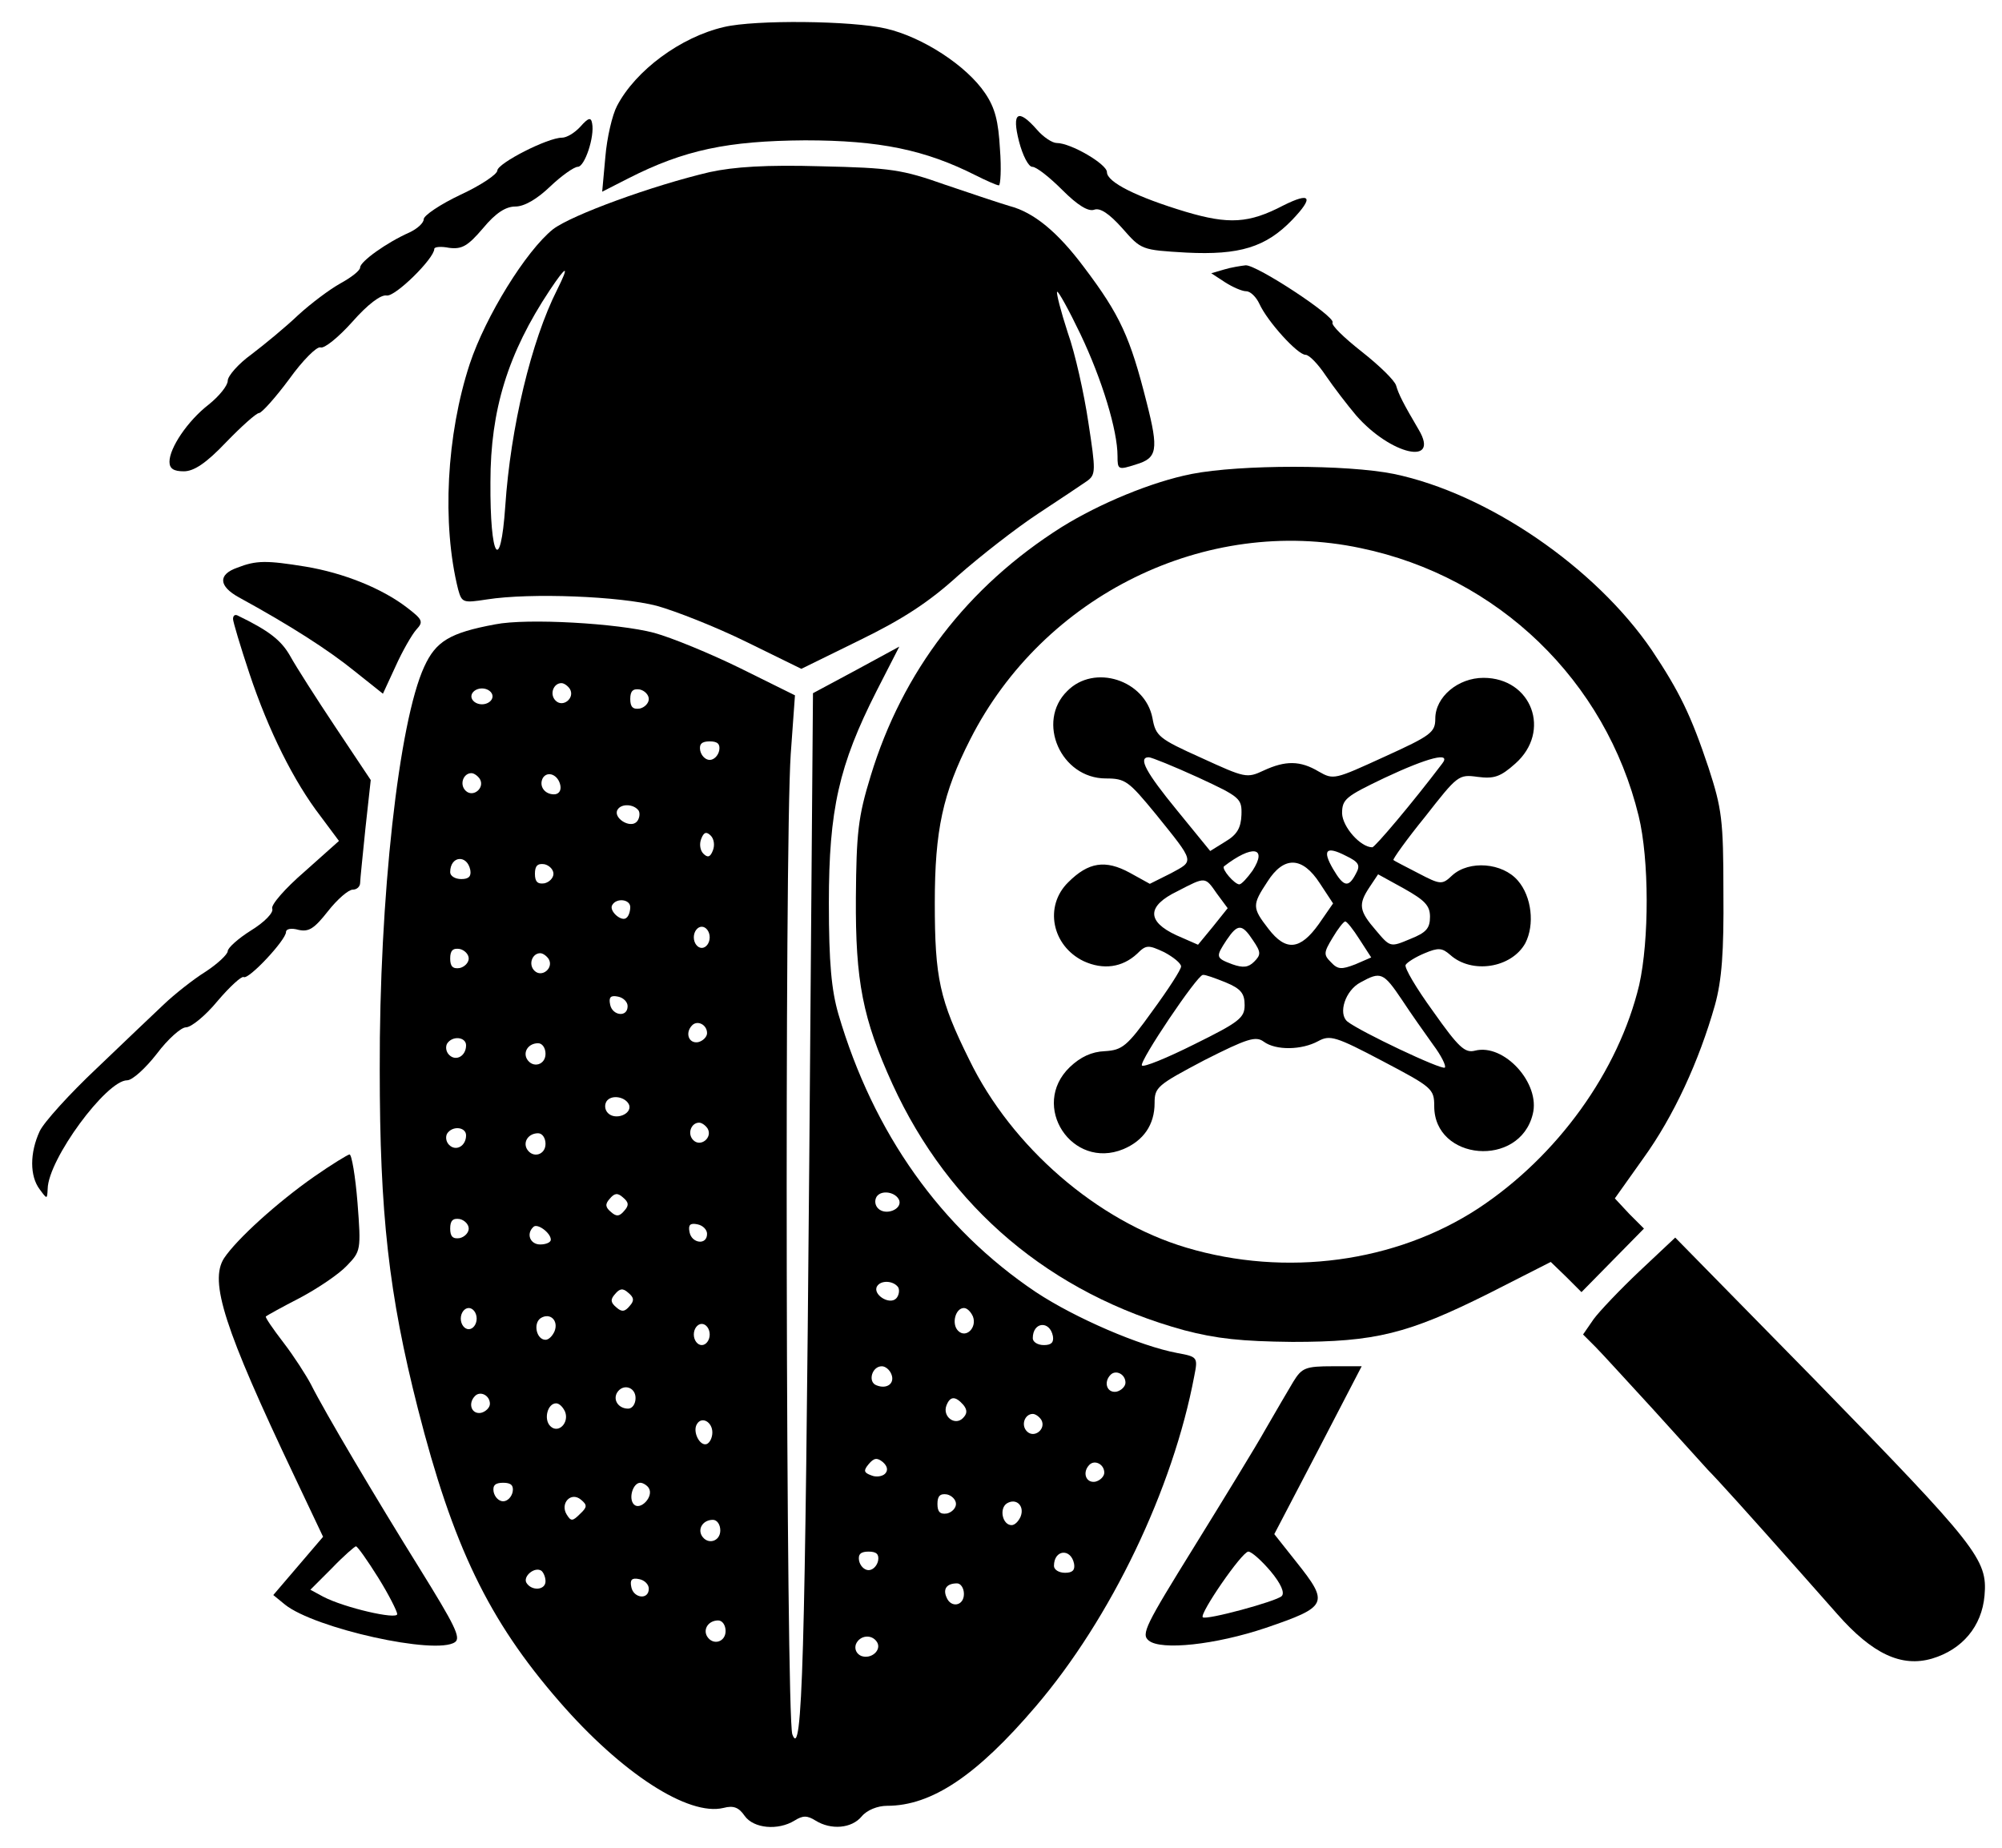
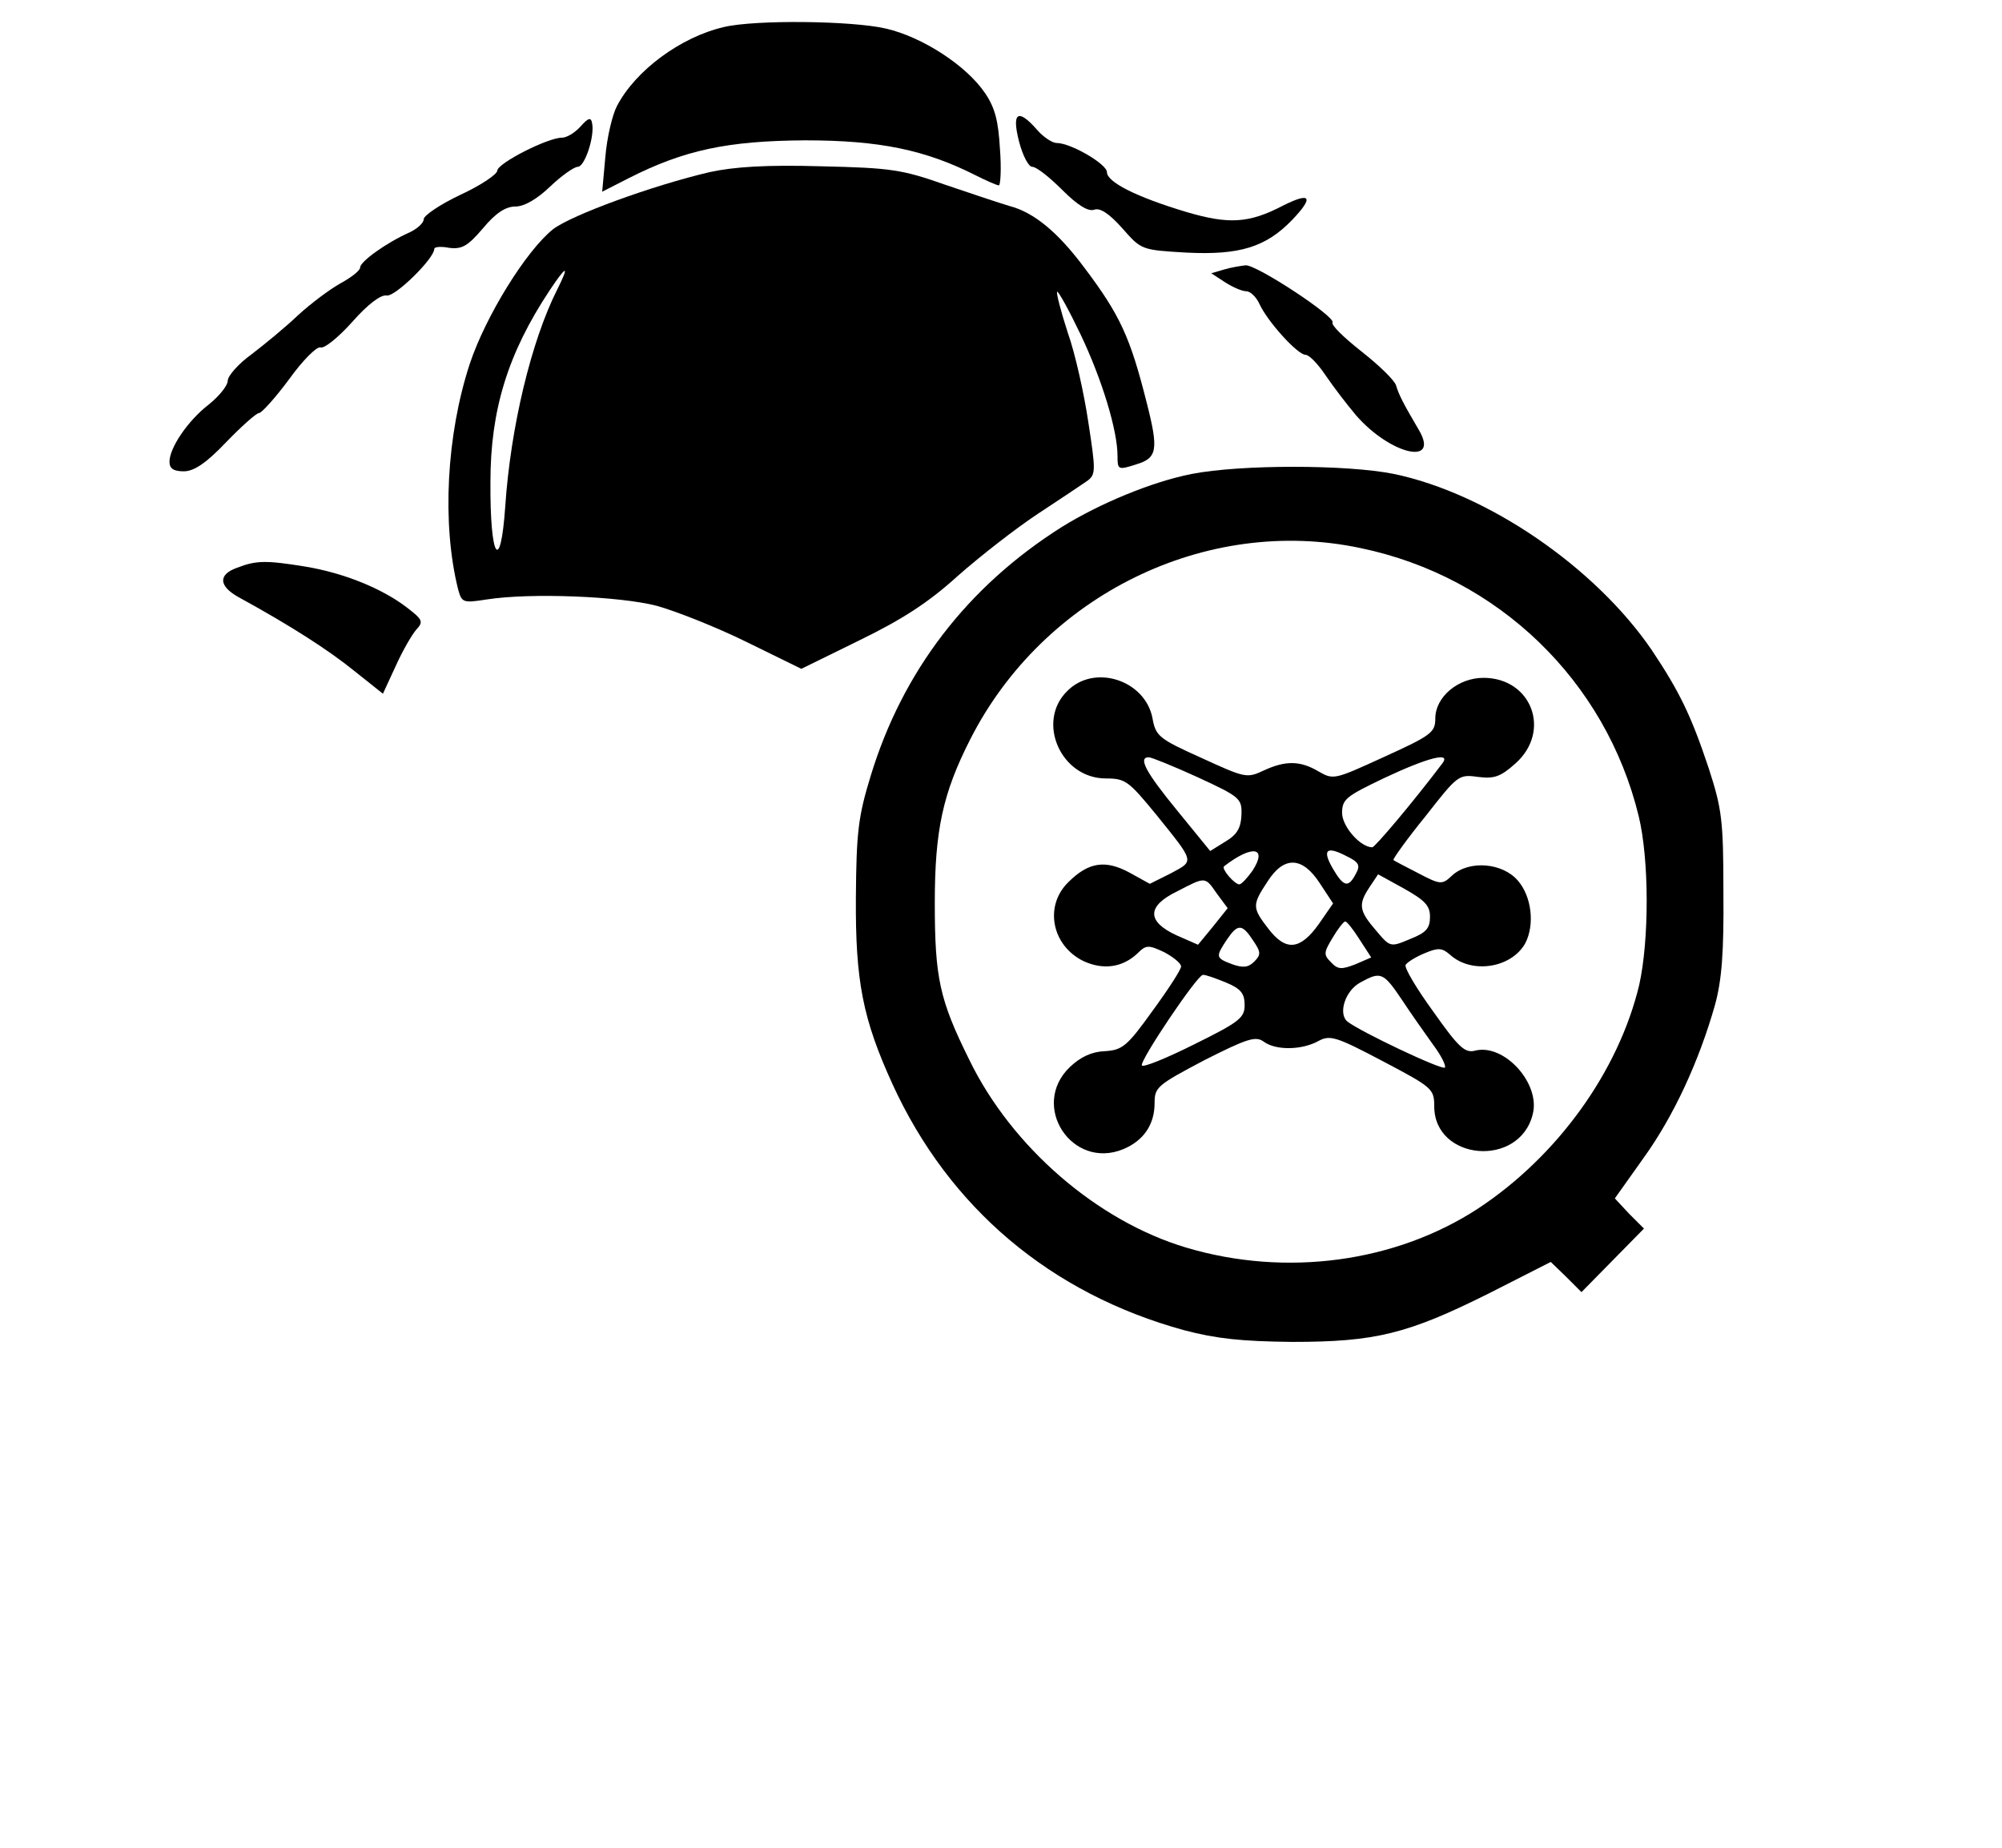
<svg xmlns="http://www.w3.org/2000/svg" version="1.0" width="378" height="349" viewBox="0 0 378 349" preserveAspectRatio="xMidYMid meet">
  <g fill="#000000" transform="translate(0,349) scale(0.1,-0.1)" stroke="none">
    <path d="M1367 3439 c-82 -19 -167 -82 -202 -149 -9 -17 -19 -60 -22 -96 l-6 -66 49 25 c106 54 188 71 334 72 141 0 227 -18 322 -66 20 -10 40 -19 44 -19 3 0 5 31 2 69 -3 52 -9 77 -28 105 -35 52 -118 106 -187 122 -64 15 -247 17 -306 3z" />
    <path d="M1096 3251 c-11 -12 -26 -21 -35 -21 -27 0 -121 -48 -122 -62 0 -7 -31 -28 -70 -46 -38 -18 -69 -39 -69 -46 0 -7 -12 -18 -27 -25 -43 -19 -93 -55 -93 -66 0 -6 -17 -19 -37 -30 -20 -11 -56 -38 -80 -60 -23 -22 -63 -55 -88 -74 -25 -18 -45 -41 -45 -50 0 -9 -16 -29 -36 -45 -40 -31 -74 -82 -74 -108 0 -13 8 -18 27 -18 19 0 42 15 80 55 29 30 57 55 62 55 5 0 31 29 57 64 25 35 52 62 59 60 7 -3 34 19 60 48 29 33 54 52 65 50 16 -3 90 70 90 88 0 4 13 5 28 2 24 -3 35 3 64 37 24 29 43 41 61 41 17 0 41 14 66 38 21 20 45 37 52 37 13 0 32 57 27 82 -2 12 -7 11 -22 -6z" />
    <path d="M1924 3223 c7 -27 18 -48 25 -48 8 0 33 -20 57 -44 29 -29 49 -41 60 -37 11 4 28 -7 53 -35 36 -41 36 -41 121 -46 100 -5 150 10 200 62 41 43 35 53 -17 27 -65 -34 -103 -36 -184 -12 -93 28 -149 56 -149 75 0 15 -68 55 -95 55 -8 0 -25 11 -37 25 -36 41 -48 33 -34 -22z" />
    <path d="M1340 3165 c-107 -25 -261 -81 -296 -108 -51 -41 -127 -164 -157 -254 -44 -134 -53 -302 -22 -426 7 -25 9 -26 54 -19 83 13 252 6 321 -12 36 -10 112 -40 169 -68 l104 -51 110 54 c82 40 131 72 186 122 42 37 110 90 151 117 41 27 83 55 93 62 16 12 16 19 2 110 -8 54 -25 131 -39 170 -13 40 -22 75 -20 77 2 2 22 -34 44 -80 41 -86 70 -182 70 -230 0 -26 1 -27 35 -16 40 12 43 27 20 117 -31 123 -50 165 -118 255 -50 67 -95 104 -141 116 -17 5 -71 23 -121 40 -82 29 -103 32 -235 35 -103 3 -164 -1 -210 -11z m-288 -222 c-49 -97 -88 -260 -98 -409 -9 -130 -29 -99 -28 46 0 136 33 243 112 362 32 48 38 49 14 1z" />
    <path d="M2311 2981 l-24 -7 26 -17 c14 -9 32 -17 40 -17 8 0 19 -11 25 -24 15 -33 72 -96 87 -96 7 0 24 -18 38 -39 15 -22 41 -56 58 -76 65 -74 158 -95 118 -27 -30 51 -38 67 -43 84 -3 10 -32 38 -65 64 -33 26 -58 50 -55 55 6 11 -143 109 -164 108 -9 -1 -28 -4 -41 -8z" />
    <path d="M2250 2595 c-76 -15 -174 -56 -245 -100 -179 -113 -301 -273 -361 -470 -24 -78 -27 -108 -28 -230 -1 -158 13 -229 69 -352 107 -234 299 -396 551 -465 61 -16 108 -21 204 -22 157 0 218 15 372 92 l116 59 29 -28 29 -29 59 60 59 60 -28 28 -27 29 54 76 c57 79 105 183 135 289 13 47 17 100 16 213 0 137 -3 158 -28 235 -33 99 -55 144 -107 222 -107 157 -310 296 -487 333 -89 18 -290 18 -382 0z m319 -140 c260 -54 463 -251 525 -506 20 -82 20 -234 1 -319 -39 -163 -154 -323 -304 -422 -156 -102 -363 -130 -551 -74 -168 50 -330 190 -410 355 -56 113 -65 154 -65 296 0 137 15 207 67 309 138 272 445 423 737 361z" />
    <path d="M2015 2185 c-59 -58 -12 -165 73 -165 37 0 43 -5 94 -67 75 -93 73 -88 29 -112 l-40 -20 -38 21 c-46 25 -78 20 -116 -18 -46 -45 -31 -120 29 -149 37 -17 73 -12 101 14 17 17 21 17 51 3 17 -9 32 -21 32 -27 0 -6 -24 -43 -54 -84 -48 -67 -57 -74 -90 -76 -25 -1 -46 -11 -66 -30 -76 -73 4 -195 101 -155 38 16 59 46 59 87 0 30 5 34 94 81 81 41 97 46 112 35 23 -17 72 -16 103 1 22 12 33 9 122 -38 93 -49 97 -52 97 -85 0 -103 161 -117 186 -15 15 58 -54 134 -109 120 -19 -5 -31 6 -79 74 -32 44 -55 83 -52 88 3 5 19 15 36 22 26 11 33 10 48 -3 41 -37 116 -25 142 22 18 35 12 88 -14 118 -29 34 -92 39 -124 10 -19 -18 -22 -18 -64 4 -23 12 -45 23 -47 25 -2 1 25 39 60 82 61 78 63 80 99 75 31 -4 43 0 71 25 69 61 31 162 -60 162 -48 0 -91 -36 -91 -77 0 -26 -8 -32 -96 -72 -94 -43 -96 -44 -124 -28 -35 21 -63 21 -104 2 -32 -15 -35 -14 -118 24 -80 36 -86 41 -92 75 -14 72 -110 103 -161 51z m247 -163 c80 -37 83 -40 82 -71 -1 -24 -8 -37 -30 -50 l-29 -18 -62 76 c-59 72 -75 101 -54 101 5 0 47 -17 93 -38z m461 26 c-56 -74 -127 -158 -132 -158 -22 0 -56 38 -57 64 0 27 7 32 80 67 83 39 127 50 109 27z m-358 -202 c-10 -14 -21 -26 -25 -26 -9 0 -34 29 -29 34 53 41 83 37 54 -8z m195 -6 c-14 -27 -23 -25 -43 9 -21 36 -13 44 24 25 25 -12 28 -18 19 -34z m-68 -18 l25 -38 -27 -39 c-35 -49 -62 -52 -95 -9 -31 40 -31 45 -2 89 31 49 66 48 99 -3z m208 -63 c0 -22 -7 -30 -37 -42 -38 -16 -38 -16 -65 16 -32 37 -34 49 -12 82 l16 24 49 -27 c39 -22 49 -32 49 -53z m-402 43 l20 -27 -28 -35 -28 -34 -41 18 c-56 26 -56 55 2 83 54 28 52 28 75 -5z m269 -86 l22 -34 -30 -13 c-26 -10 -33 -10 -46 4 -14 14 -14 18 3 46 10 17 21 31 24 31 3 0 15 -15 27 -34z m-201 -2 c15 -22 15 -27 2 -40 -11 -11 -21 -12 -41 -5 -32 12 -32 14 -11 46 21 31 29 31 50 -1z m-52 -79 c29 -12 36 -21 36 -43 0 -24 -10 -32 -95 -74 -52 -26 -96 -44 -99 -40 -5 8 104 170 115 171 4 1 23 -6 43 -14z m333 -33 c17 -26 44 -64 59 -85 15 -20 25 -40 22 -43 -6 -5 -160 68 -184 87 -18 15 -4 59 25 74 38 21 43 19 78 -33z" />
    <path d="M448 2418 c-37 -13 -35 -35 3 -56 97 -53 170 -100 218 -139 l54 -43 24 52 c13 29 31 60 39 69 14 15 12 19 -18 42 -47 36 -119 65 -191 77 -74 12 -93 12 -129 -2z" />
-     <path d="M440 2321 c0 -5 14 -52 31 -103 36 -108 84 -204 134 -269 l35 -47 -65 -58 c-37 -32 -64 -63 -61 -70 3 -7 -14 -25 -40 -41 -24 -15 -44 -33 -44 -39 0 -6 -19 -24 -42 -39 -24 -15 -59 -43 -78 -61 -19 -18 -77 -73 -127 -121 -51 -48 -100 -102 -108 -119 -19 -41 -19 -85 0 -110 14 -19 14 -19 15 1 1 56 111 205 150 205 10 0 35 23 56 50 21 28 46 50 55 50 10 0 37 22 60 50 23 27 45 47 49 45 9 -6 80 70 80 85 0 6 10 8 24 4 19 -4 29 2 55 35 18 23 39 41 47 41 8 0 14 6 14 13 0 6 5 53 10 103 l10 91 -66 99 c-36 54 -75 115 -86 135 -17 30 -40 48 -100 77 -5 2 -8 -1 -8 -7z" />
-     <path d="M935 2311 c-86 -16 -112 -32 -134 -80 -48 -104 -85 -437 -84 -761 0 -272 17 -424 72 -640 66 -259 133 -399 267 -553 118 -136 244 -217 310 -201 19 5 29 1 40 -15 17 -24 63 -28 94 -9 16 10 24 10 40 0 29 -18 68 -15 87 8 10 12 30 20 48 20 84 0 169 57 280 187 143 167 260 412 300 625 7 35 6 36 -32 43 -70 13 -193 66 -267 115 -179 120 -307 300 -373 525 -13 45 -18 96 -18 210 0 176 19 260 90 400 l43 84 -81 -44 -82 -44 -7 -883 c-8 -941 -13 -1135 -32 -1083 -12 35 -15 1674 -3 1851 l8 111 -103 51 c-57 28 -130 58 -163 67 -68 18 -240 28 -300 16z m141 -122 c10 -17 -13 -36 -27 -22 -12 12 -4 33 11 33 5 0 12 -5 16 -11z m-146 -14 c0 -8 -9 -15 -20 -15 -11 0 -20 7 -20 15 0 8 9 15 20 15 11 0 20 -7 20 -15z m295 -5 c0 -8 -8 -16 -17 -18 -13 -2 -18 3 -18 18 0 15 5 20 18 18 9 -2 17 -10 17 -18z m133 -97 c-2 -10 -10 -18 -18 -18 -8 0 -16 8 -18 18 -2 12 3 17 18 17 15 0 20 -5 18 -17z m-452 -54 c10 -17 -13 -36 -27 -22 -12 12 -4 33 11 33 5 0 12 -5 16 -11z m152 -12 c2 -10 -3 -17 -12 -17 -18 0 -29 16 -21 31 9 14 29 6 33 -14z m148 -48 c3 -6 1 -16 -4 -21 -13 -13 -45 8 -36 23 7 12 31 11 40 -2z m140 -75 c-5 -13 -10 -14 -18 -6 -6 6 -8 18 -4 28 5 13 10 14 18 6 6 -6 8 -18 4 -28z m-458 -37 c2 -12 -3 -17 -17 -17 -12 0 -21 6 -21 13 0 31 32 34 38 4z m157 -7 c0 -8 -8 -16 -17 -18 -13 -2 -18 3 -18 18 0 15 5 20 18 18 9 -2 17 -10 17 -18z m145 -63 c0 -8 -3 -17 -7 -20 -9 -9 -34 13 -27 24 8 14 34 11 34 -4z m150 -57 c0 -11 -7 -20 -15 -20 -8 0 -15 9 -15 20 0 11 7 20 15 20 8 0 15 -9 15 -20z m-455 -40 c0 -8 -8 -16 -17 -18 -13 -2 -18 3 -18 18 0 15 5 20 18 18 9 -2 17 -10 17 -18z m151 -1 c10 -17 -13 -36 -27 -22 -12 12 -4 33 11 33 5 0 12 -5 16 -11z m149 -89 c0 -22 -29 -18 -33 3 -3 14 1 18 15 15 10 -2 18 -10 18 -18z m150 -51 c0 -7 -8 -15 -17 -17 -18 -3 -25 18 -11 32 10 10 28 1 28 -15z m-455 -23 c0 -20 -19 -31 -32 -18 -6 6 -7 15 -4 21 10 16 36 13 36 -3z m150 -16 c0 -21 -24 -28 -35 -10 -8 14 3 30 21 30 8 0 14 -9 14 -20z m158 -97 c5 -17 -26 -29 -40 -15 -6 6 -7 15 -3 22 9 14 37 9 43 -7z m148 -44 c10 -17 -13 -36 -27 -22 -12 12 -4 33 11 33 5 0 12 -5 16 -11z m-456 -13 c0 -20 -19 -31 -32 -18 -6 6 -7 15 -4 21 10 16 36 13 36 -3z m150 -16 c0 -21 -24 -28 -35 -10 -8 14 3 30 21 30 8 0 14 -9 14 -20z m149 -126 c-9 -11 -15 -12 -25 -3 -11 9 -12 15 -3 25 9 11 15 12 25 3 11 -9 12 -15 3 -25z m519 19 c5 -17 -26 -29 -40 -15 -6 6 -7 15 -3 22 9 14 37 9 43 -7z m-813 -53 c0 -8 -8 -16 -17 -18 -13 -2 -18 3 -18 18 0 15 5 20 18 18 9 -2 17 -10 17 -18z m155 -21 c0 -5 -9 -9 -20 -9 -19 0 -27 20 -13 33 7 8 33 -11 33 -24z m295 11 c0 -22 -29 -18 -33 3 -3 14 1 18 15 15 10 -2 18 -10 18 -18z m361 -101 c3 -6 1 -16 -4 -21 -13 -13 -45 8 -36 23 7 12 31 11 40 -2z m-507 -35 c-9 -11 -15 -12 -25 -3 -11 9 -12 15 -3 25 9 11 15 12 25 3 11 -9 12 -15 3 -25z m-289 -24 c0 -11 -7 -20 -15 -20 -8 0 -15 9 -15 20 0 11 7 20 15 20 8 0 15 -9 15 -20z m937 4 c8 -21 -13 -42 -28 -27 -13 13 -5 43 11 43 6 0 13 -7 17 -16z m-790 -28 c-4 -9 -11 -16 -17 -16 -17 0 -24 31 -9 41 18 11 34 -5 26 -25z m293 -6 c0 -11 -7 -20 -15 -20 -8 0 -15 9 -15 20 0 11 7 20 15 20 8 0 15 -9 15 -20z m648 -3 c2 -12 -3 -17 -17 -17 -12 0 -21 6 -21 13 0 31 32 34 38 4z m-305 -72 c7 -17 -8 -29 -28 -21 -17 6 -9 36 10 36 7 0 15 -7 18 -15z m442 -16 c0 -7 -8 -15 -17 -17 -18 -3 -25 18 -11 32 10 10 28 1 28 -15z m-925 -29 c0 -11 -6 -20 -14 -20 -18 0 -29 16 -21 30 11 18 35 11 35 -10z m-275 -11 c0 -7 -8 -15 -17 -17 -18 -3 -25 18 -11 32 10 10 28 1 28 -15z m894 -2 c8 -10 7 -17 -1 -25 -15 -15 -39 3 -31 24 7 18 17 18 32 1z m-752 -13 c8 -21 -13 -42 -28 -27 -13 13 -5 43 11 43 6 0 13 -7 17 -16z m899 -15 c10 -17 -13 -36 -27 -22 -12 12 -4 33 11 33 5 0 12 -5 16 -11z m-621 -24 c0 -10 -5 -20 -11 -22 -13 -4 -27 24 -18 38 9 15 29 4 29 -16z m326 -78 c-5 -5 -17 -7 -26 -3 -14 5 -15 9 -5 21 10 12 16 13 27 4 9 -8 10 -16 4 -22z m414 2 c0 -7 -8 -15 -17 -17 -18 -3 -25 18 -11 32 10 10 28 1 28 -15z m-1117 -36 c-2 -10 -10 -18 -18 -18 -8 0 -16 8 -18 18 -2 12 3 17 18 17 15 0 20 -5 18 -17z m257 7 c10 -16 -16 -43 -28 -31 -11 11 -2 41 12 41 5 0 13 -5 16 -10z m-130 -49 c-14 -14 -17 -14 -25 -1 -13 21 8 44 27 28 12 -10 12 -14 -2 -27z m710 19 c0 -8 -8 -16 -17 -18 -13 -2 -18 3 -18 18 0 15 5 20 18 18 9 -2 17 -10 17 -18z m122 -24 c-4 -9 -11 -16 -17 -16 -17 0 -24 31 -9 41 18 11 34 -5 26 -25z m-567 -26 c0 -21 -24 -28 -35 -10 -8 14 3 30 21 30 8 0 14 -9 14 -20z m298 -57 c-2 -10 -10 -18 -18 -18 -8 0 -16 8 -18 18 -2 12 3 17 18 17 15 0 20 -5 18 -17z m370 -6 c2 -12 -3 -17 -17 -17 -12 0 -21 6 -21 13 0 31 32 34 38 4z m-998 -33 c0 -17 -26 -19 -36 -3 -7 12 15 31 28 23 4 -3 8 -12 8 -20z m195 -14 c0 -22 -29 -18 -33 3 -3 14 1 18 15 15 10 -2 18 -10 18 -18z m595 -10 c0 -23 -25 -27 -33 -6 -7 16 1 26 20 26 7 0 13 -9 13 -20z m-450 -70 c0 -21 -24 -28 -35 -10 -8 14 3 30 21 30 8 0 14 -9 14 -20z m286 -21 c9 -15 -11 -33 -30 -26 -9 4 -13 13 -10 22 7 17 30 20 40 4z" />
-     <path d="M593 1268 c-70 -49 -146 -118 -170 -154 -28 -44 0 -132 133 -412 l54 -114 -47 -55 -47 -55 22 -18 c56 -45 285 -96 321 -71 12 8 -1 33 -66 138 -84 135 -180 297 -206 349 -9 17 -32 53 -52 79 -20 26 -35 48 -33 49 2 2 31 18 64 35 34 18 74 45 89 61 26 27 27 29 20 119 -4 50 -11 91 -15 91 -3 0 -34 -19 -67 -42z m121 -757 c20 -32 36 -64 36 -69 0 -11 -100 12 -140 33 l-24 13 41 41 c22 23 43 41 45 41 3 0 22 -27 42 -59z" />
-     <path d="M3096 1090 c-37 -35 -76 -76 -87 -91 l-20 -29 23 -23 c13 -13 61 -66 108 -117 47 -52 94 -104 105 -116 17 -17 74 -80 175 -194 8 -9 39 -44 69 -78 66 -75 121 -101 179 -84 57 17 94 61 99 119 6 68 -13 92 -320 407 l-264 269 -67 -63z" />
-     <path d="M2442 881 c-9 -15 -33 -56 -52 -89 -19 -34 -81 -135 -136 -224 -91 -147 -100 -164 -85 -176 23 -19 126 -8 221 24 117 40 120 46 58 124 l-42 53 83 159 82 158 -55 0 c-51 0 -58 -3 -74 -29z m-43 -358 c20 -24 27 -41 21 -47 -10 -10 -143 -46 -149 -40 -7 6 74 124 86 124 6 0 25 -17 42 -37z" />
  </g>
</svg>